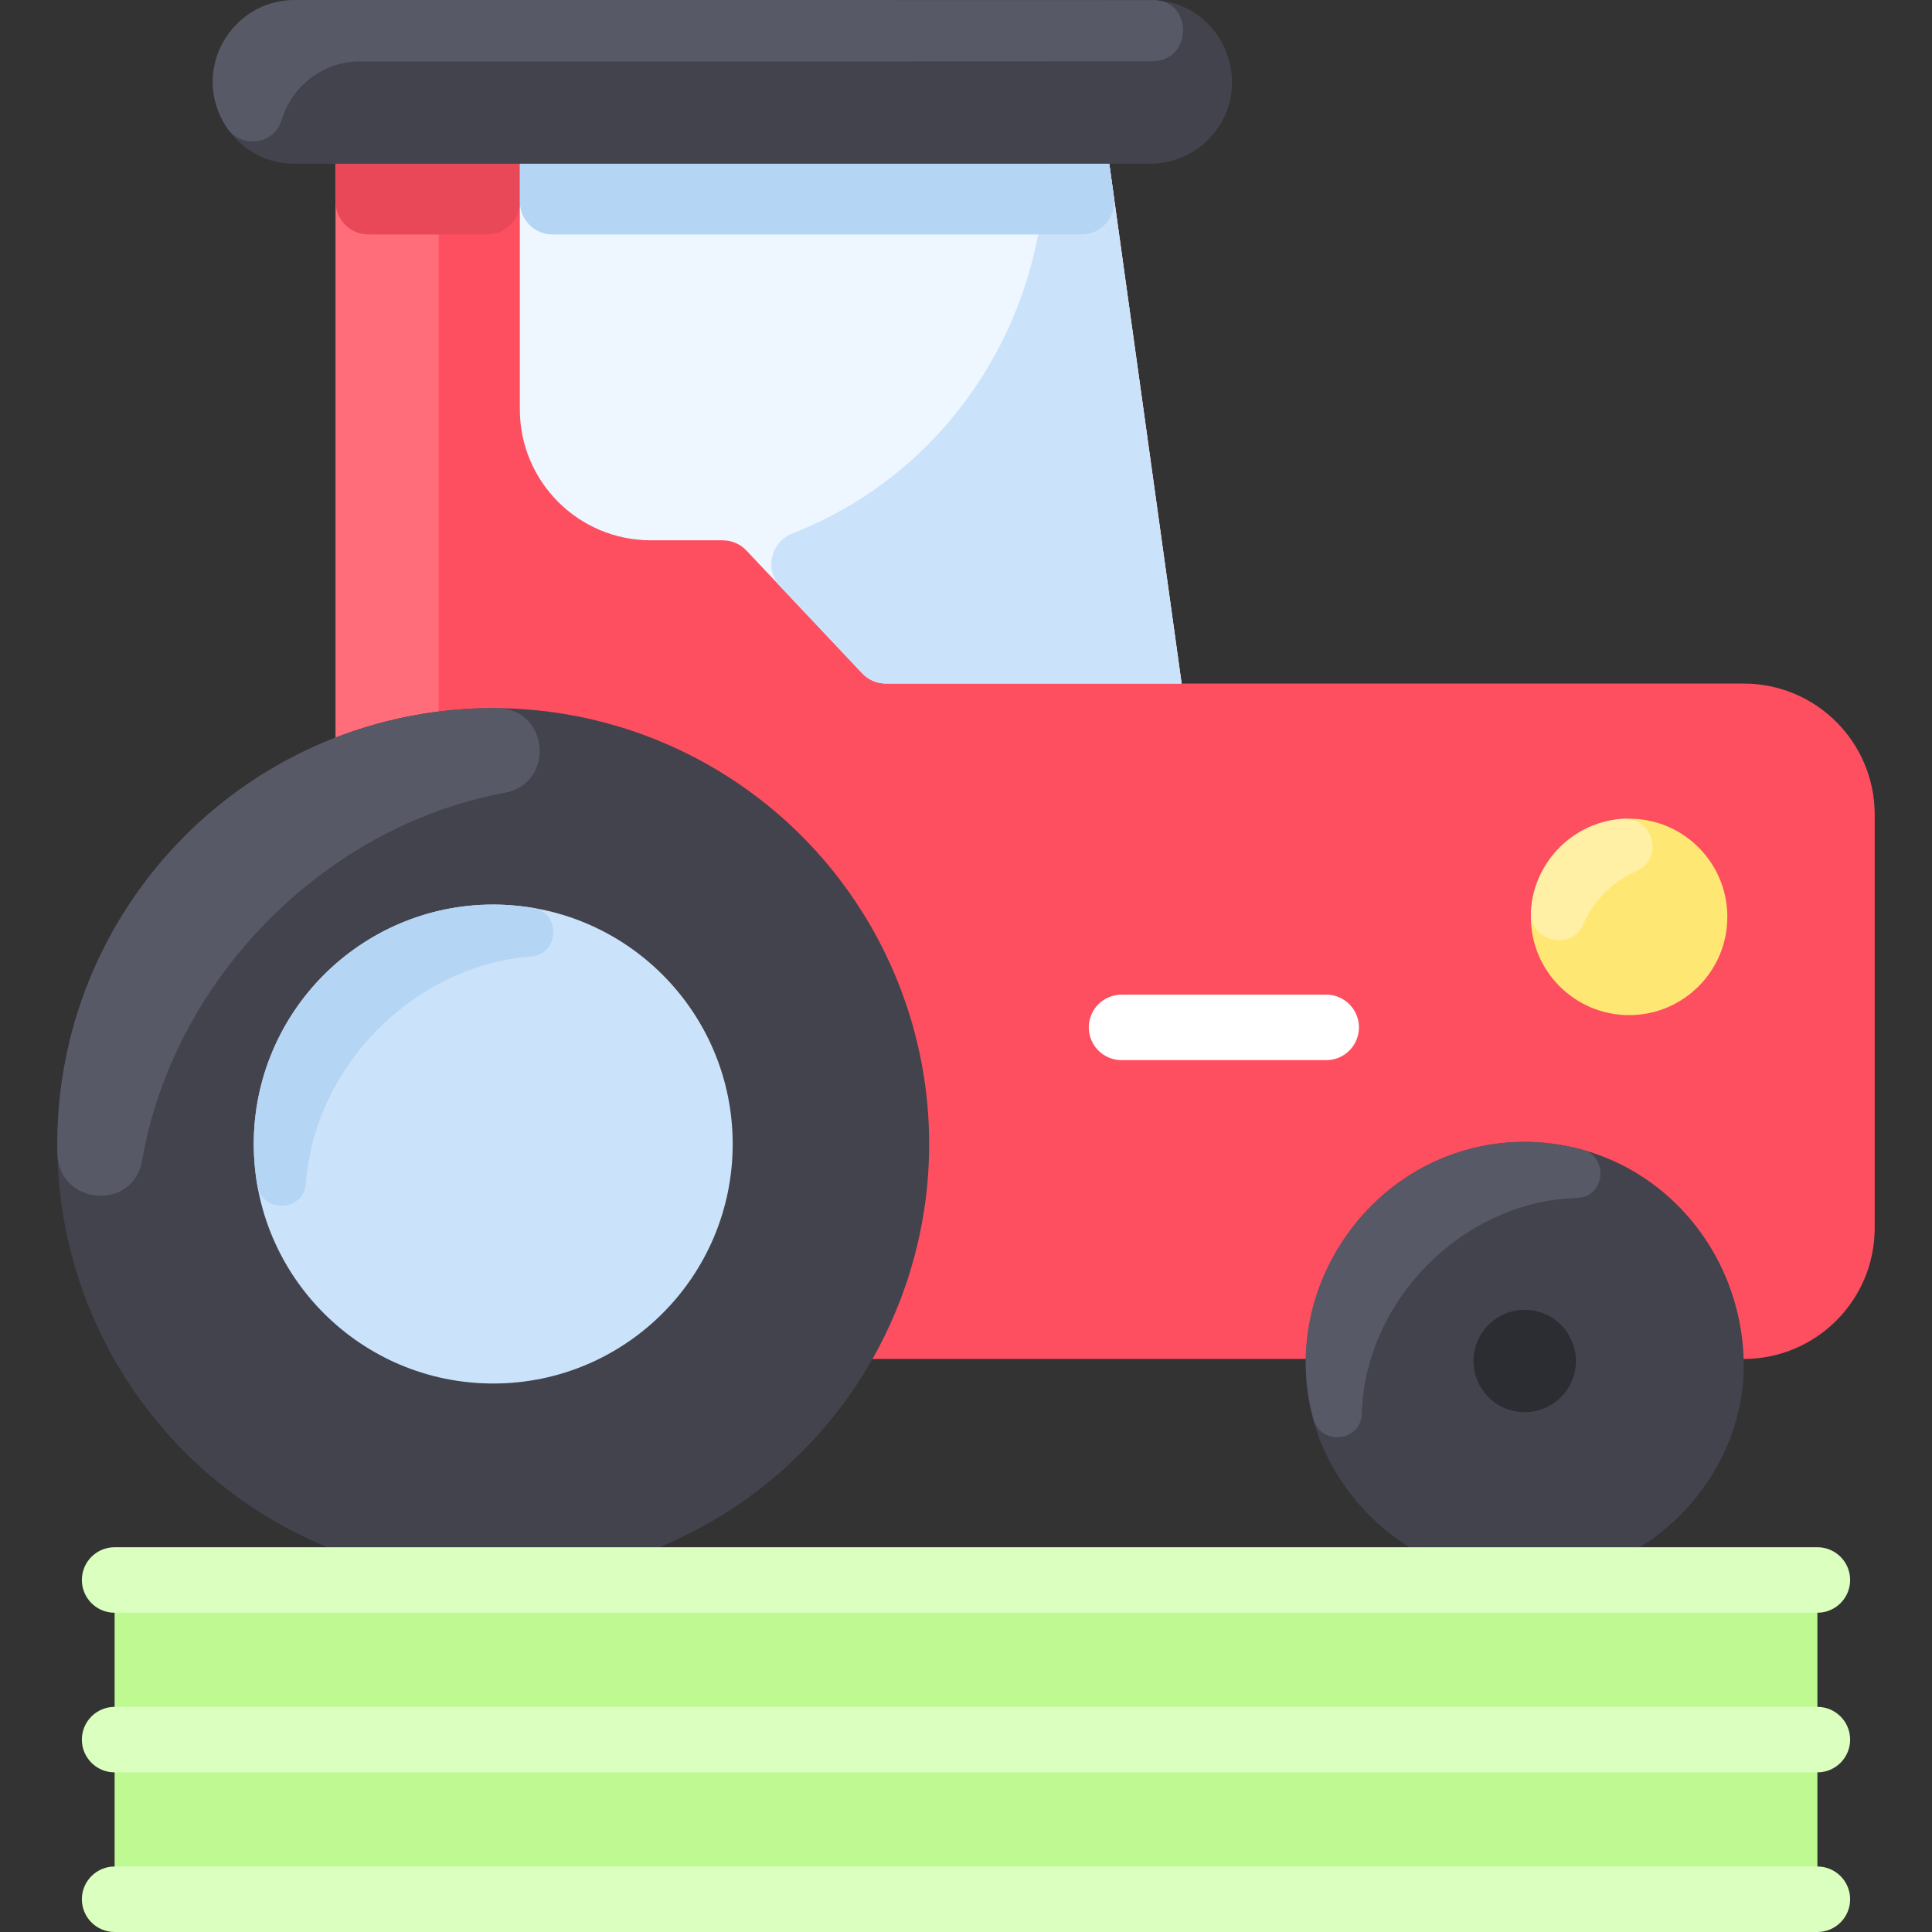
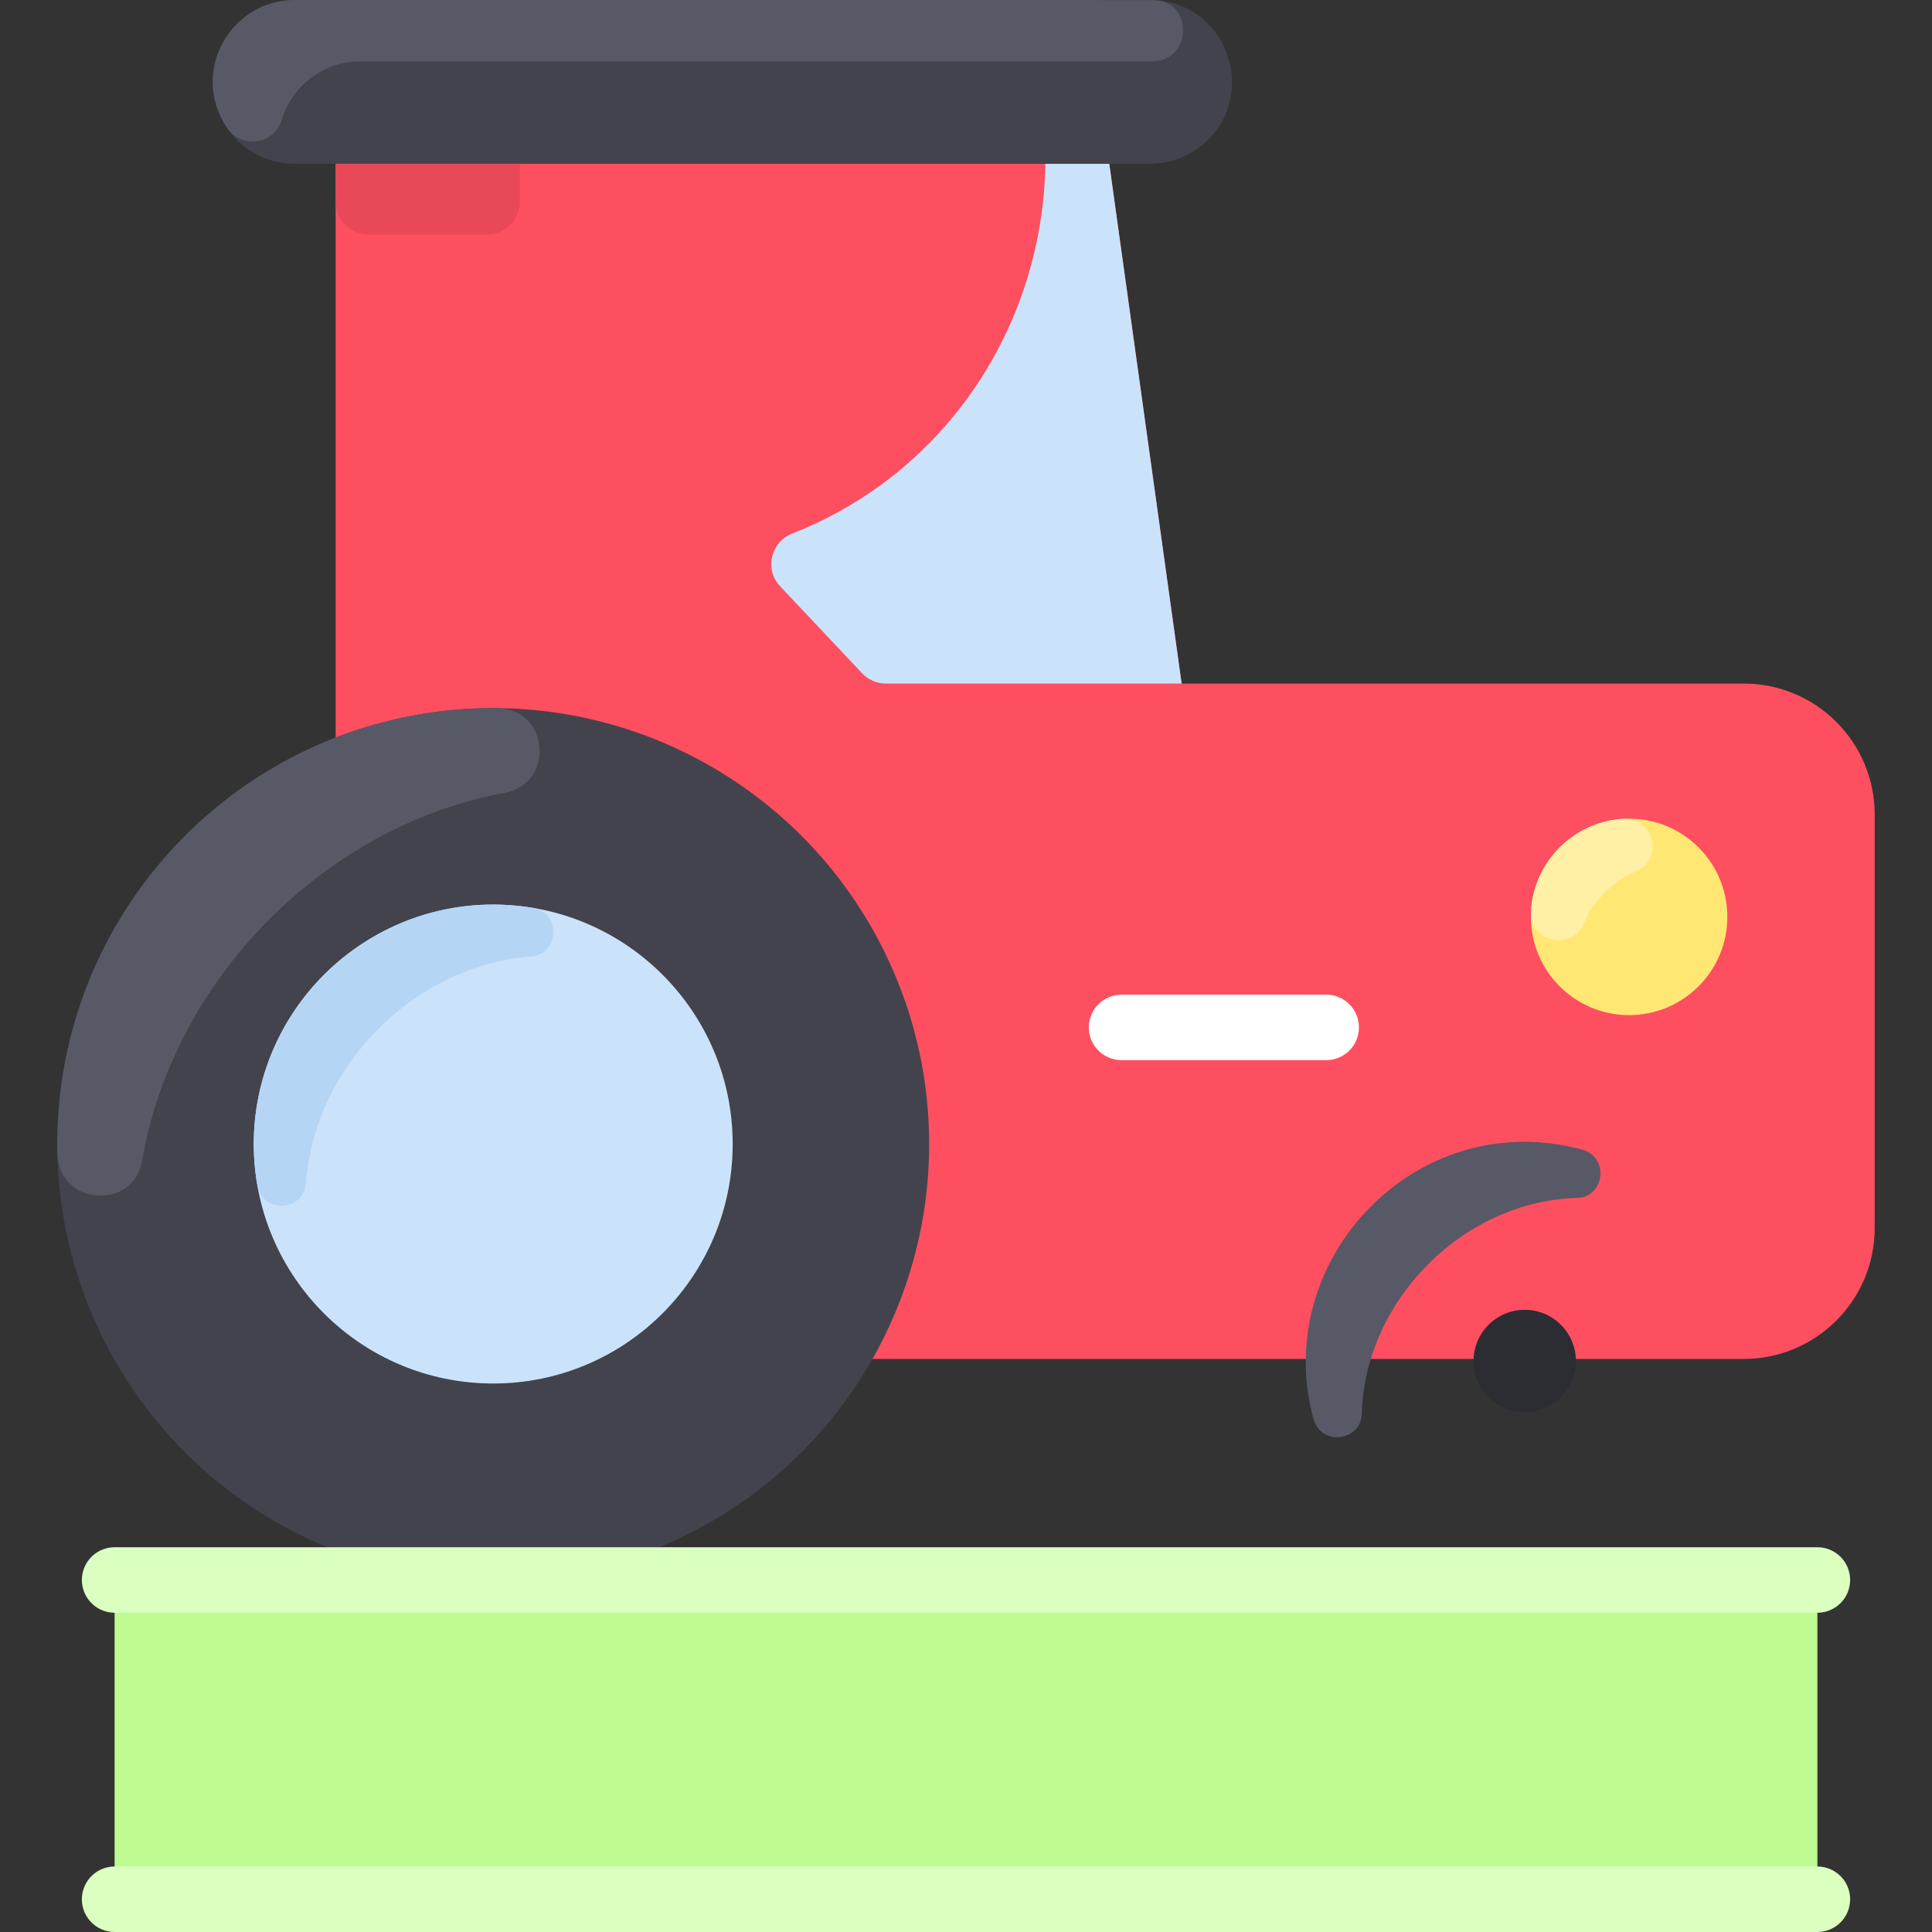
<svg xmlns="http://www.w3.org/2000/svg" id="Layer_1" enable-background="new 0 0 472 472" height="512" viewBox="0 0 472 472" width="512">
  <rect x="0" y="0" width="472" height="472" fill="#333333" stroke="none" />
  <path d="m458 199v101c0 17.673-14.327 32-32 32h-327c-9.389 0-17-7.611-17-17v-275h189l17.68 127h137.32c17.673 0 32 14.327 32 32z" fill="#fe4f60" />
-   <path d="m271 40 17.68 127h-72.229c-2.203 0-4.309-.908-5.82-2.511l-28.262-29.977c-1.512-1.603-3.617-2.512-5.821-2.512h-17.548c-17.673 0-32-14.327-32-32v-60z" fill="#eef7ff" />
  <path d="m288.68 167h-72.229c-2.2 0-4.311-.911-5.82-2.511-9.491-10.06-15.816-16.776-20.042-21.26-3.887-4.125-2.303-10.808 2.972-12.882 38.016-14.95 61.206-51.26 61.839-90.346h15.6z" fill="#cbe3fa" />
-   <path d="m107.16 40v133.83c-8.76 1.09-17.19 3.25-25.16 6.35v-140.18z" fill="#ff6d7a" />
  <circle cx="120.5" cy="279.5" fill="#42434d" r="106.5" />
  <path d="m28 386v78h416v-78c-20.2 0-400.385 0-416 0z" fill="#befa91" />
  <circle cx="120.5" cy="279.5" fill="#cbe3fa" r="58.5" />
  <path d="m281 0c17.869 0 26.63 21.65 14.14 34.14-3.62 3.62-8.62 5.86-14.14 5.86h-209c-17.869 0-26.63-21.65-14.14-34.14 3.62-3.62 8.62-5.86 14.14-5.86z" fill="#42434d" />
-   <path d="m425.99 332c-.992-29.304-24.11-53-53.49-53s-52.498 23.696-53.49 53c-.943 27.855 22.556 54 53.49 54 31.016 0 54.43-26.235 53.49-54z" fill="#42434d" />
  <circle cx="372.5" cy="332.5" fill="#2c2c33" r="12.5" />
  <path d="m324 259h-50c-4.418 0-8-3.582-8-8s3.582-8 8-8h50c4.418 0 8 3.582 8 8s-3.582 8-8 8z" fill="#fff" />
  <g fill="#daffbf">
-     <path d="m444 433h-416c-4.418 0-8-3.582-8-8s3.582-8 8-8h416c4.418 0 8 3.582 8 8s-3.582 8-8 8z" />
    <path d="m444 394h-416c-4.418 0-8-3.582-8-8s3.582-8 8-8h416c4.418 0 8 3.582 8 8s-3.582 8-8 8z" />
-     <path d="m444 472h-416c-4.418 0-8-3.582-8-8s3.582-8 8-8h416c4.418 0 8 3.582 8 8s-3.582 8-8 8z" />
+     <path d="m444 472h-416c-4.418 0-8-3.582-8-8s3.582-8 8-8h416c4.418 0 8 3.582 8 8s-3.582 8-8 8" />
  </g>
  <circle cx="398" cy="224" fill="#ffe773" r="24" />
  <path d="m282.171.034c9.543.55 8.921 14.942-.638 14.942-22.581-.001-74.084.052-193.533.024-9.285-.002-16.78 6.234-19.195 14.339-1.788 6.003-9.863 7.102-13.349 1.898-9.168-13.682.865-31.237 16.544-31.237 0 0 209.783.011 210.171.034z" fill="#585966" />
  <path d="m127 40v9.28c0 4.418-3.582 8-8 8h-29c-4.418 0-8-3.582-8-8v-9.28z" fill="#e84857" />
-   <path d="m264.217 57.28h-129.217c-4.418 0-8-3.582-8-8v-9.28h144l1.14 8.175c.671 4.811-3.065 9.105-7.923 9.105z" fill="#b5d5f5" />
  <path d="m123.299 193.69c-44.129 8.153-80.94 45.571-88.585 89.852-2.149 12.449-20.422 10.891-20.69-1.74-1.274-60.096 47.344-109.369 107.51-108.797 12.617.12 14.172 18.393 1.765 20.685z" fill="#585966" />
  <path d="m399.743 212.849c-5.731 2.485-10.418 7.169-12.903 12.899-2.938 6.776-13.204 4.291-12.804-3.084.652-12.024 10.333-21.738 22.17-22.599 8.067-.587 10.244 9.876 3.537 12.784z" fill="#fff0a6" />
  <path d="m129.657 233.696c-28.484 2.21-52.816 26.802-54.894 55.301-.518 7.105-10.689 7.569-11.904.55-6.827-39.456 27.462-74.36 67.286-67.755 6.991 1.159 6.578 11.355-.488 11.904z" fill="#b5d5f5" />
  <path d="m385.277 292.66c-27.796.809-51.8 24.952-52.584 52.729-.193 6.83-9.978 7.902-11.788 1.314-10.681-38.879 25.247-76.834 65.679-65.83 6.59 1.794 5.519 11.589-1.307 11.787z" fill="#585966" />
</svg>